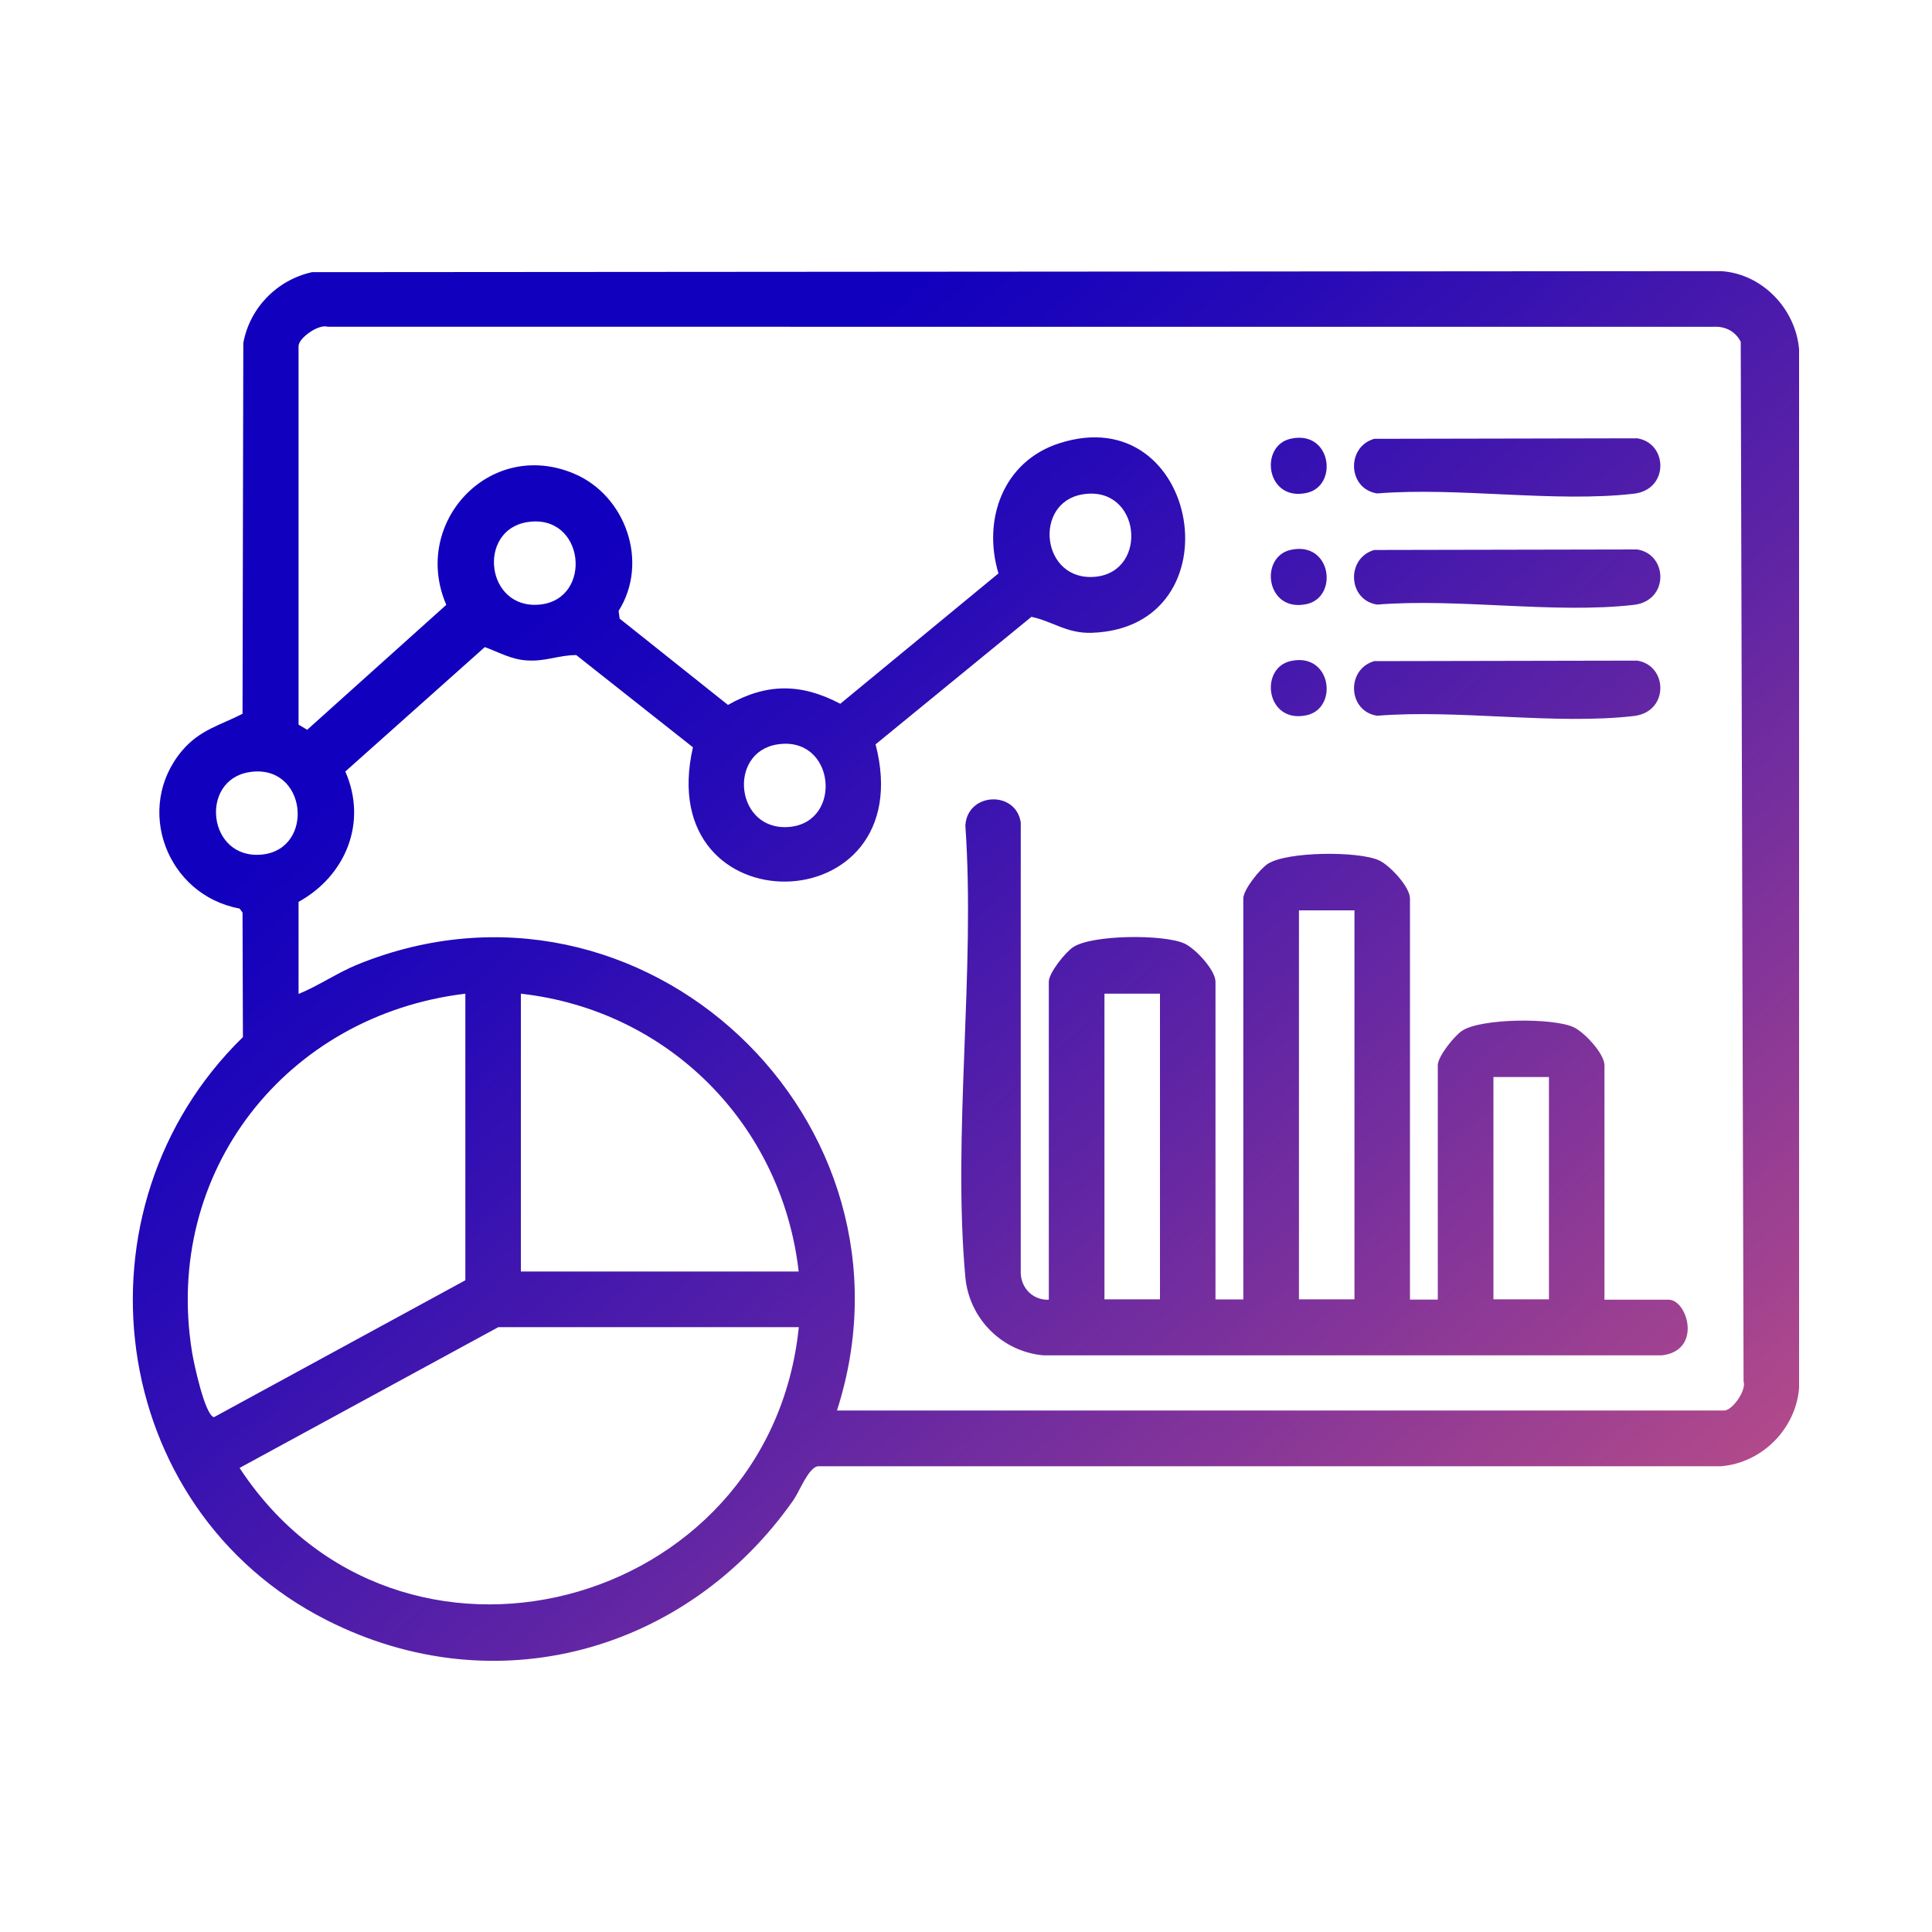
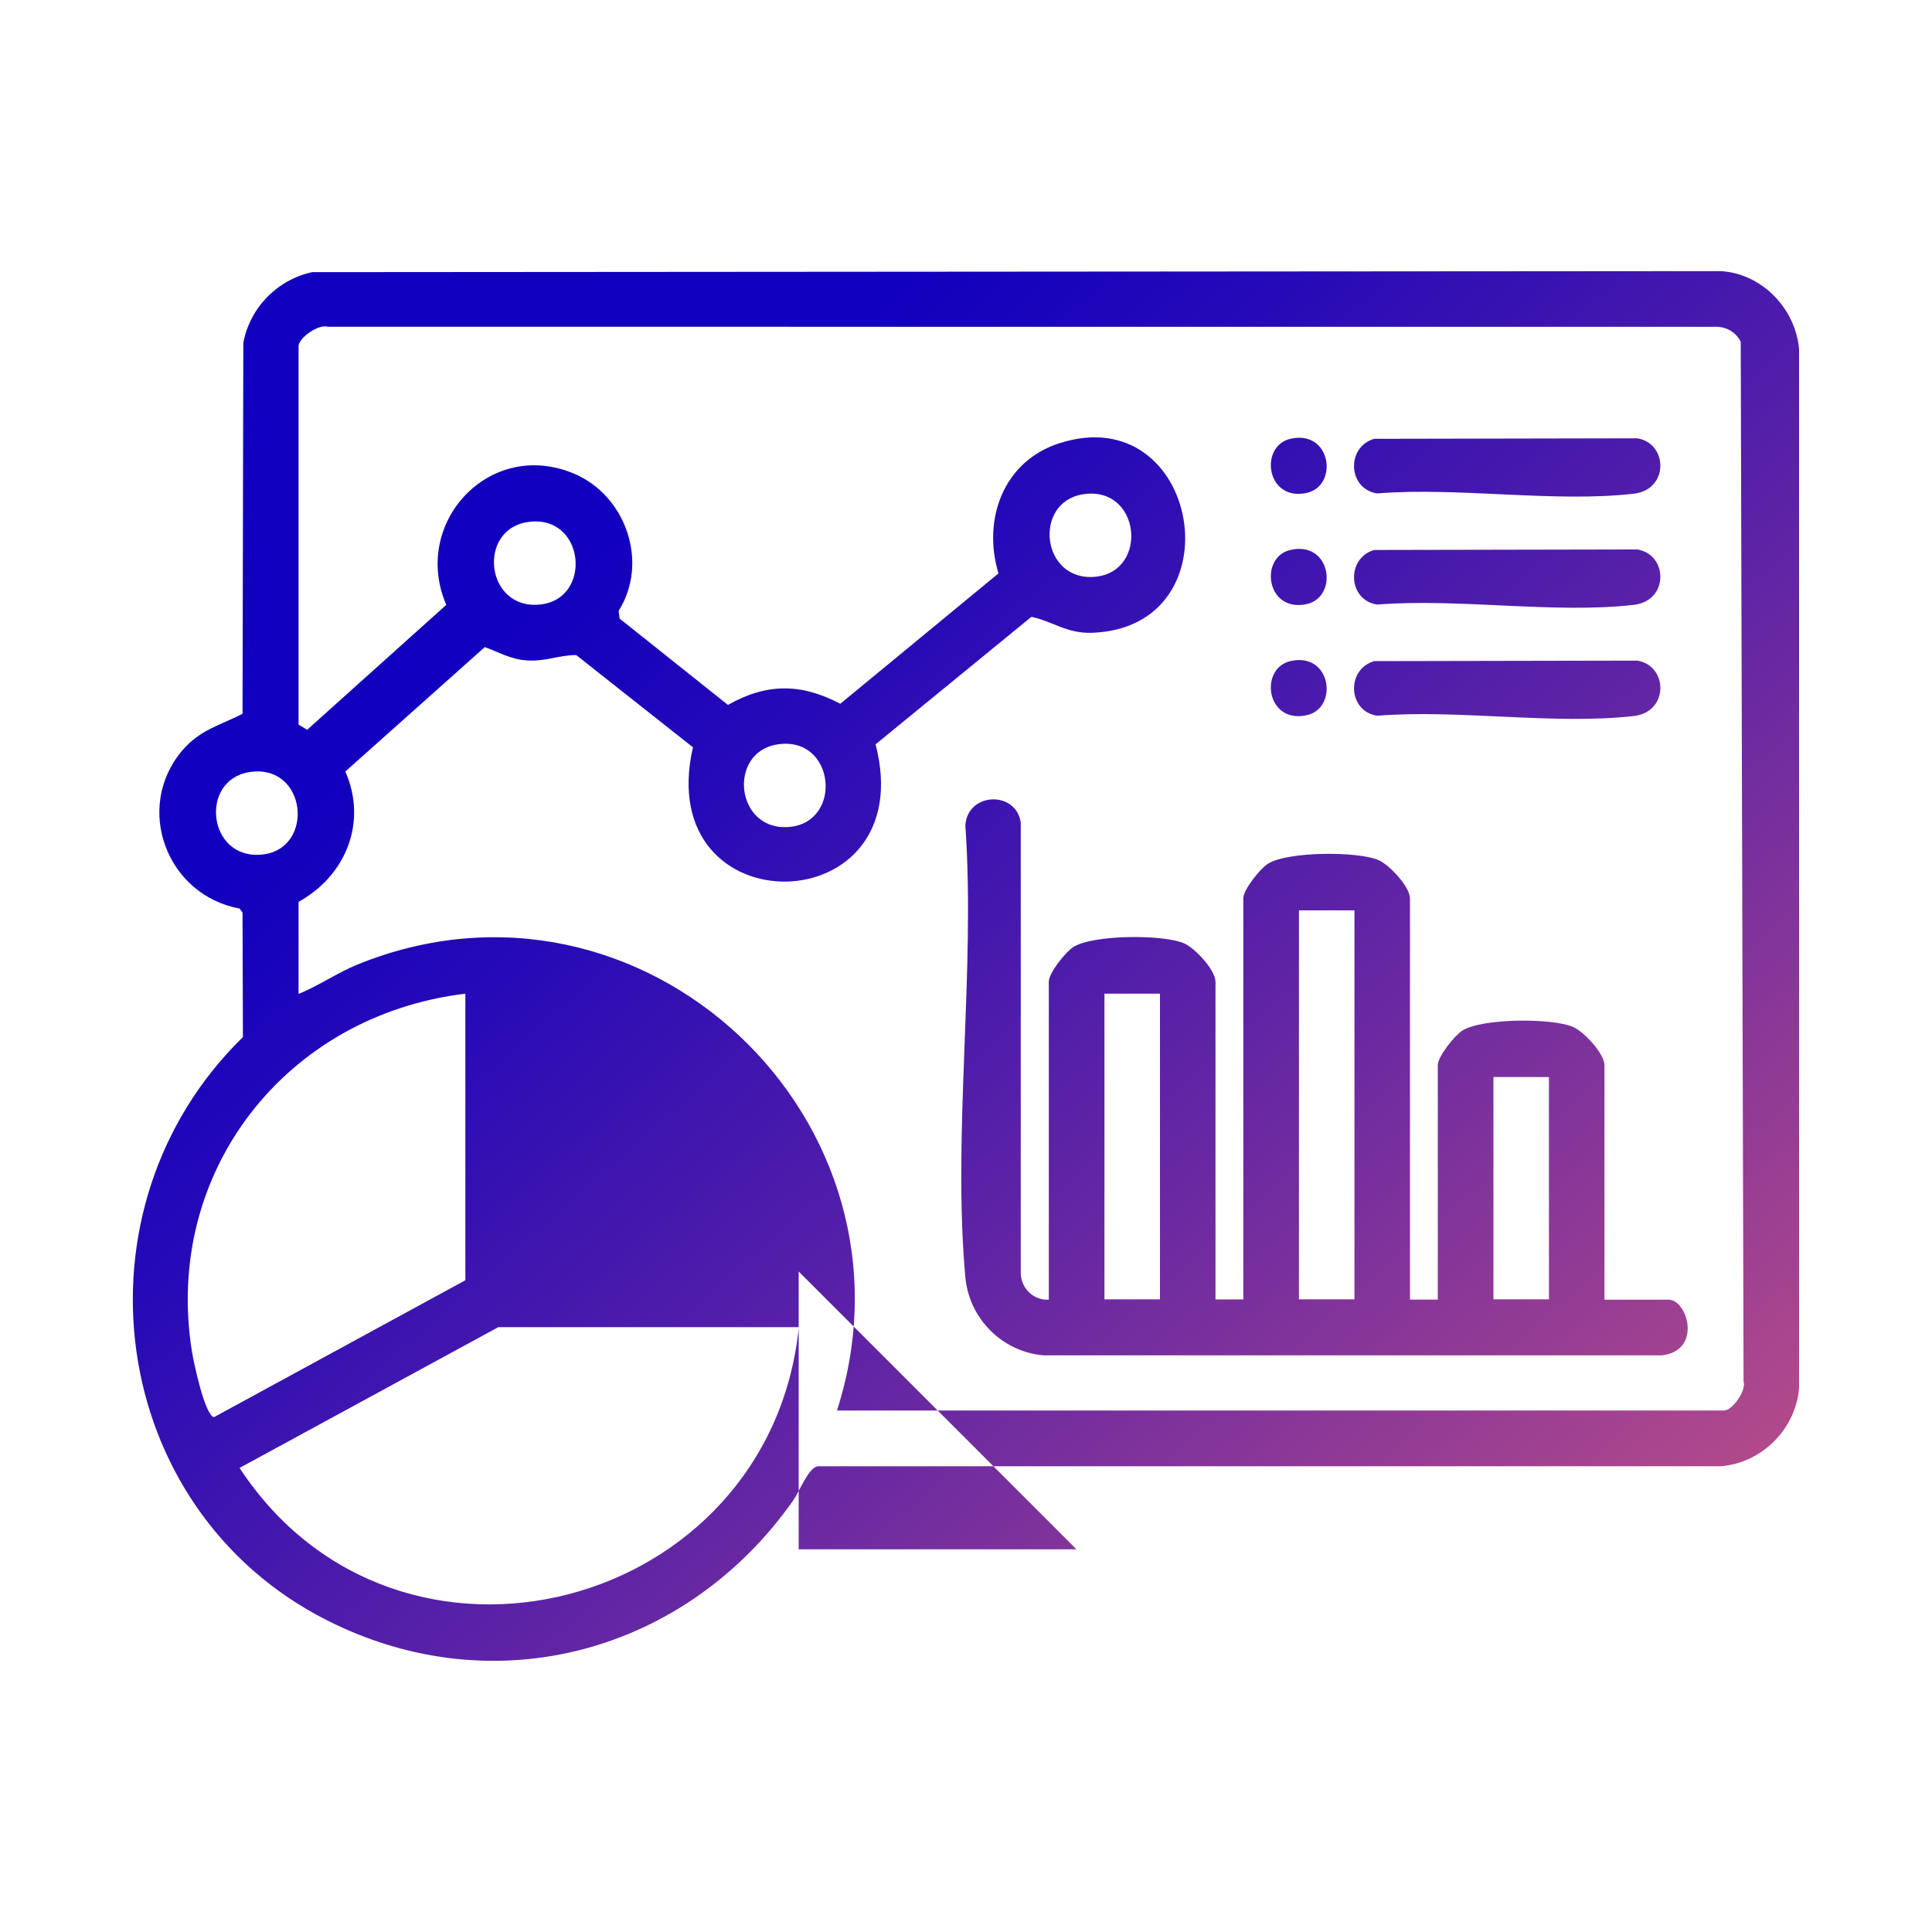
<svg xmlns="http://www.w3.org/2000/svg" id="Layer_1" version="1.1" viewBox="0 0 150 150">
  <defs>
    <style>
      .st0 {
        fill: url(#linear-gradient);
      }
    </style>
    <linearGradient id="linear-gradient" x1="50.06" y1="40.05" x2="166.82" y2="172.82" gradientUnits="userSpaceOnUse">
      <stop offset="0" stop-color="#1100be" />
      <stop offset=".11" stop-color="#260ab7" />
      <stop offset=".34" stop-color="#5f24a5" />
      <stop offset=".66" stop-color="#b94d88" />
      <stop offset=".9" stop-color="#fe6d73" />
    </linearGradient>
  </defs>
-   <path class="st0" d="M24.19,21.13l109.42-.08c3.19.19,5.8,2.91,6.07,6.07v80.65c-.26,3.18-2.88,5.81-6.07,6.07H63.49c-.74.13-1.41,1.95-1.91,2.66-8.28,11.77-23.14,15.92-36.21,9.29-17.12-8.67-20.13-31.98-6.51-45.27l-.03-9.67-.23-.31c-5.66-1.04-8.21-7.82-4.46-12.26,1.38-1.63,2.96-1.97,4.69-2.86l.06-28.79c.5-2.72,2.6-4.88,5.3-5.49ZM64.98,109.51h68.89c.62,0,1.74-1.54,1.5-2.28l-.22-80.7c-.41-.79-1.17-1.2-2.08-1.16H25.46c-.73-.24-2.28.88-2.28,1.5v29.39l.67.4,10.8-9.7c-2.74-6.34,3.35-12.95,9.91-10.19,4.02,1.69,5.85,6.88,3.47,10.66l.08.6,8.41,6.7c3-1.7,5.68-1.69,8.72-.09l12.28-10.12c-1.26-4.2.38-8.7,4.71-10.1,10.94-3.54,13.96,14.29,2.56,14.71-1.96.07-3.03-.88-4.71-1.24l-12.1,9.9c3.63,14-17.41,14.34-14.18.23l-9.06-7.16c-1.4,0-2.39.53-3.9.41-1.2-.09-2.12-.64-3.2-1.03l-10.83,9.66c1.74,3.95.03,8.1-3.63,10.12v7.15c1.57-.64,3.02-1.65,4.59-2.29,22.11-8.97,44.44,12.14,37.21,34.64ZM84.06,38.38c-3.88.63-3.22,6.8.98,6.4,4.18-.4,3.52-7.13-.98-6.4ZM40.92,40.54c-3.88.63-3.22,6.8.98,6.4,4.18-.4,3.52-7.13-.98-6.4ZM60.33,57.8c-3.88.63-3.22,6.8.98,6.4,4.18-.4,3.52-7.13-.98-6.4ZM19.34,59.95c-3.88.63-3.22,6.8.98,6.4,4.18-.4,3.52-7.13-.98-6.4ZM36.13,77.15c-13.9,1.67-23.49,13.82-21.22,27.83.13.81.99,4.88,1.7,5.05l19.52-10.63v-22.25ZM62.01,98.72c-1.31-11.43-10.12-20.29-21.57-21.57v21.57h21.57ZM62.01,103.04h-23.32l-20.09,10.93c12.28,18.71,41.16,11.13,43.42-10.93ZM81.43,100.88v-24.67c0-.67,1.29-2.29,1.9-2.68,1.49-.97,7.02-1,8.62-.28.85.38,2.42,2.07,2.42,2.97v24.67h2.16v-31.14c0-.67,1.29-2.29,1.9-2.68,1.49-.97,7.02-1,8.62-.28.85.38,2.42,2.07,2.42,2.97v31.14h2.16v-18.2c0-.67,1.29-2.29,1.9-2.68,1.49-.97,7.02-1,8.62-.28.85.38,2.42,2.07,2.42,2.97v18.2h4.99c1.45,0,2.63,3.95-.53,4.32h-48.01c-3.21-.28-5.77-2.84-6.07-6.06-1.01-11.13.79-23.78,0-35.07.14-2.58,3.91-2.76,4.3-.25v35.04c.06,1.17.99,2.07,2.17,2.02ZM105.16,70.68h-4.31v30.2h4.31v-30.2ZM90.06,77.15h-4.31v23.73h4.31v-23.73ZM120.26,83.62h-4.31v17.26h4.31v-17.26ZM106.92,38.31c6.29-.51,13.8.73,19.94.02,2.74-.32,2.64-3.93.25-4.3l-20.42.04c-2.19.64-2.05,3.89.23,4.24ZM106.92,46.94c6.29-.51,13.8.73,19.94.02,2.74-.32,2.64-3.93.25-4.3l-20.42.04c-2.19.64-2.05,3.89.23,4.24ZM106.92,55.57c6.29-.51,13.8.73,19.94.02,2.74-.32,2.64-3.93.25-4.3l-20.42.04c-2.19.64-2.05,3.89.23,4.24ZM101.45,38.27c2.48-.54,1.93-4.9-1.23-4.21-2.48.54-1.93,4.9,1.23,4.21ZM101.45,46.9c2.48-.54,1.93-4.9-1.23-4.21-2.48.54-1.93,4.9,1.23,4.21ZM101.45,55.53c2.48-.54,1.93-4.9-1.23-4.21-2.48.54-1.93,4.9,1.23,4.21Z" />
+   <path class="st0" d="M24.19,21.13l109.42-.08c3.19.19,5.8,2.91,6.07,6.07v80.65c-.26,3.18-2.88,5.81-6.07,6.07H63.49c-.74.13-1.41,1.95-1.91,2.66-8.28,11.77-23.14,15.92-36.21,9.29-17.12-8.67-20.13-31.98-6.51-45.27l-.03-9.67-.23-.31c-5.66-1.04-8.21-7.82-4.46-12.26,1.38-1.63,2.96-1.97,4.69-2.86l.06-28.79c.5-2.72,2.6-4.88,5.3-5.49ZM64.98,109.51h68.89c.62,0,1.74-1.54,1.5-2.28l-.22-80.7c-.41-.79-1.17-1.2-2.08-1.16H25.46c-.73-.24-2.28.88-2.28,1.5v29.39l.67.4,10.8-9.7c-2.74-6.34,3.35-12.95,9.91-10.19,4.02,1.69,5.85,6.88,3.47,10.66l.08.6,8.41,6.7c3-1.7,5.68-1.69,8.72-.09l12.28-10.12c-1.26-4.2.38-8.7,4.71-10.1,10.94-3.54,13.96,14.29,2.56,14.71-1.96.07-3.03-.88-4.71-1.24l-12.1,9.9c3.63,14-17.41,14.34-14.18.23l-9.06-7.16c-1.4,0-2.39.53-3.9.41-1.2-.09-2.12-.64-3.2-1.03l-10.83,9.66c1.74,3.95.03,8.1-3.63,10.12v7.15c1.57-.64,3.02-1.65,4.59-2.29,22.11-8.97,44.44,12.14,37.21,34.64ZM84.06,38.38c-3.88.63-3.22,6.8.98,6.4,4.18-.4,3.52-7.13-.98-6.4ZM40.92,40.54c-3.88.63-3.22,6.8.98,6.4,4.18-.4,3.52-7.13-.98-6.4ZM60.33,57.8c-3.88.63-3.22,6.8.98,6.4,4.18-.4,3.52-7.13-.98-6.4ZM19.34,59.95c-3.88.63-3.22,6.8.98,6.4,4.18-.4,3.52-7.13-.98-6.4ZM36.13,77.15c-13.9,1.67-23.49,13.82-21.22,27.83.13.81.99,4.88,1.7,5.05l19.52-10.63v-22.25ZM62.01,98.72v21.57h21.57ZM62.01,103.04h-23.32l-20.09,10.93c12.28,18.71,41.16,11.13,43.42-10.93ZM81.43,100.88v-24.67c0-.67,1.29-2.29,1.9-2.68,1.49-.97,7.02-1,8.62-.28.85.38,2.42,2.07,2.42,2.97v24.67h2.16v-31.14c0-.67,1.29-2.29,1.9-2.68,1.49-.97,7.02-1,8.62-.28.85.38,2.42,2.07,2.42,2.97v31.14h2.16v-18.2c0-.67,1.29-2.29,1.9-2.68,1.49-.97,7.02-1,8.62-.28.85.38,2.42,2.07,2.42,2.97v18.2h4.99c1.45,0,2.63,3.95-.53,4.32h-48.01c-3.21-.28-5.77-2.84-6.07-6.06-1.01-11.13.79-23.78,0-35.07.14-2.58,3.91-2.76,4.3-.25v35.04c.06,1.17.99,2.07,2.17,2.02ZM105.16,70.68h-4.31v30.2h4.31v-30.2ZM90.06,77.15h-4.31v23.73h4.31v-23.73ZM120.26,83.62h-4.31v17.26h4.31v-17.26ZM106.92,38.31c6.29-.51,13.8.73,19.94.02,2.74-.32,2.64-3.93.25-4.3l-20.42.04c-2.19.64-2.05,3.89.23,4.24ZM106.92,46.94c6.29-.51,13.8.73,19.94.02,2.74-.32,2.64-3.93.25-4.3l-20.42.04c-2.19.64-2.05,3.89.23,4.24ZM106.92,55.57c6.29-.51,13.8.73,19.94.02,2.74-.32,2.64-3.93.25-4.3l-20.42.04c-2.19.64-2.05,3.89.23,4.24ZM101.45,38.27c2.48-.54,1.93-4.9-1.23-4.21-2.48.54-1.93,4.9,1.23,4.21ZM101.45,46.9c2.48-.54,1.93-4.9-1.23-4.21-2.48.54-1.93,4.9,1.23,4.21ZM101.45,55.53c2.48-.54,1.93-4.9-1.23-4.21-2.48.54-1.93,4.9,1.23,4.21Z" />
</svg>